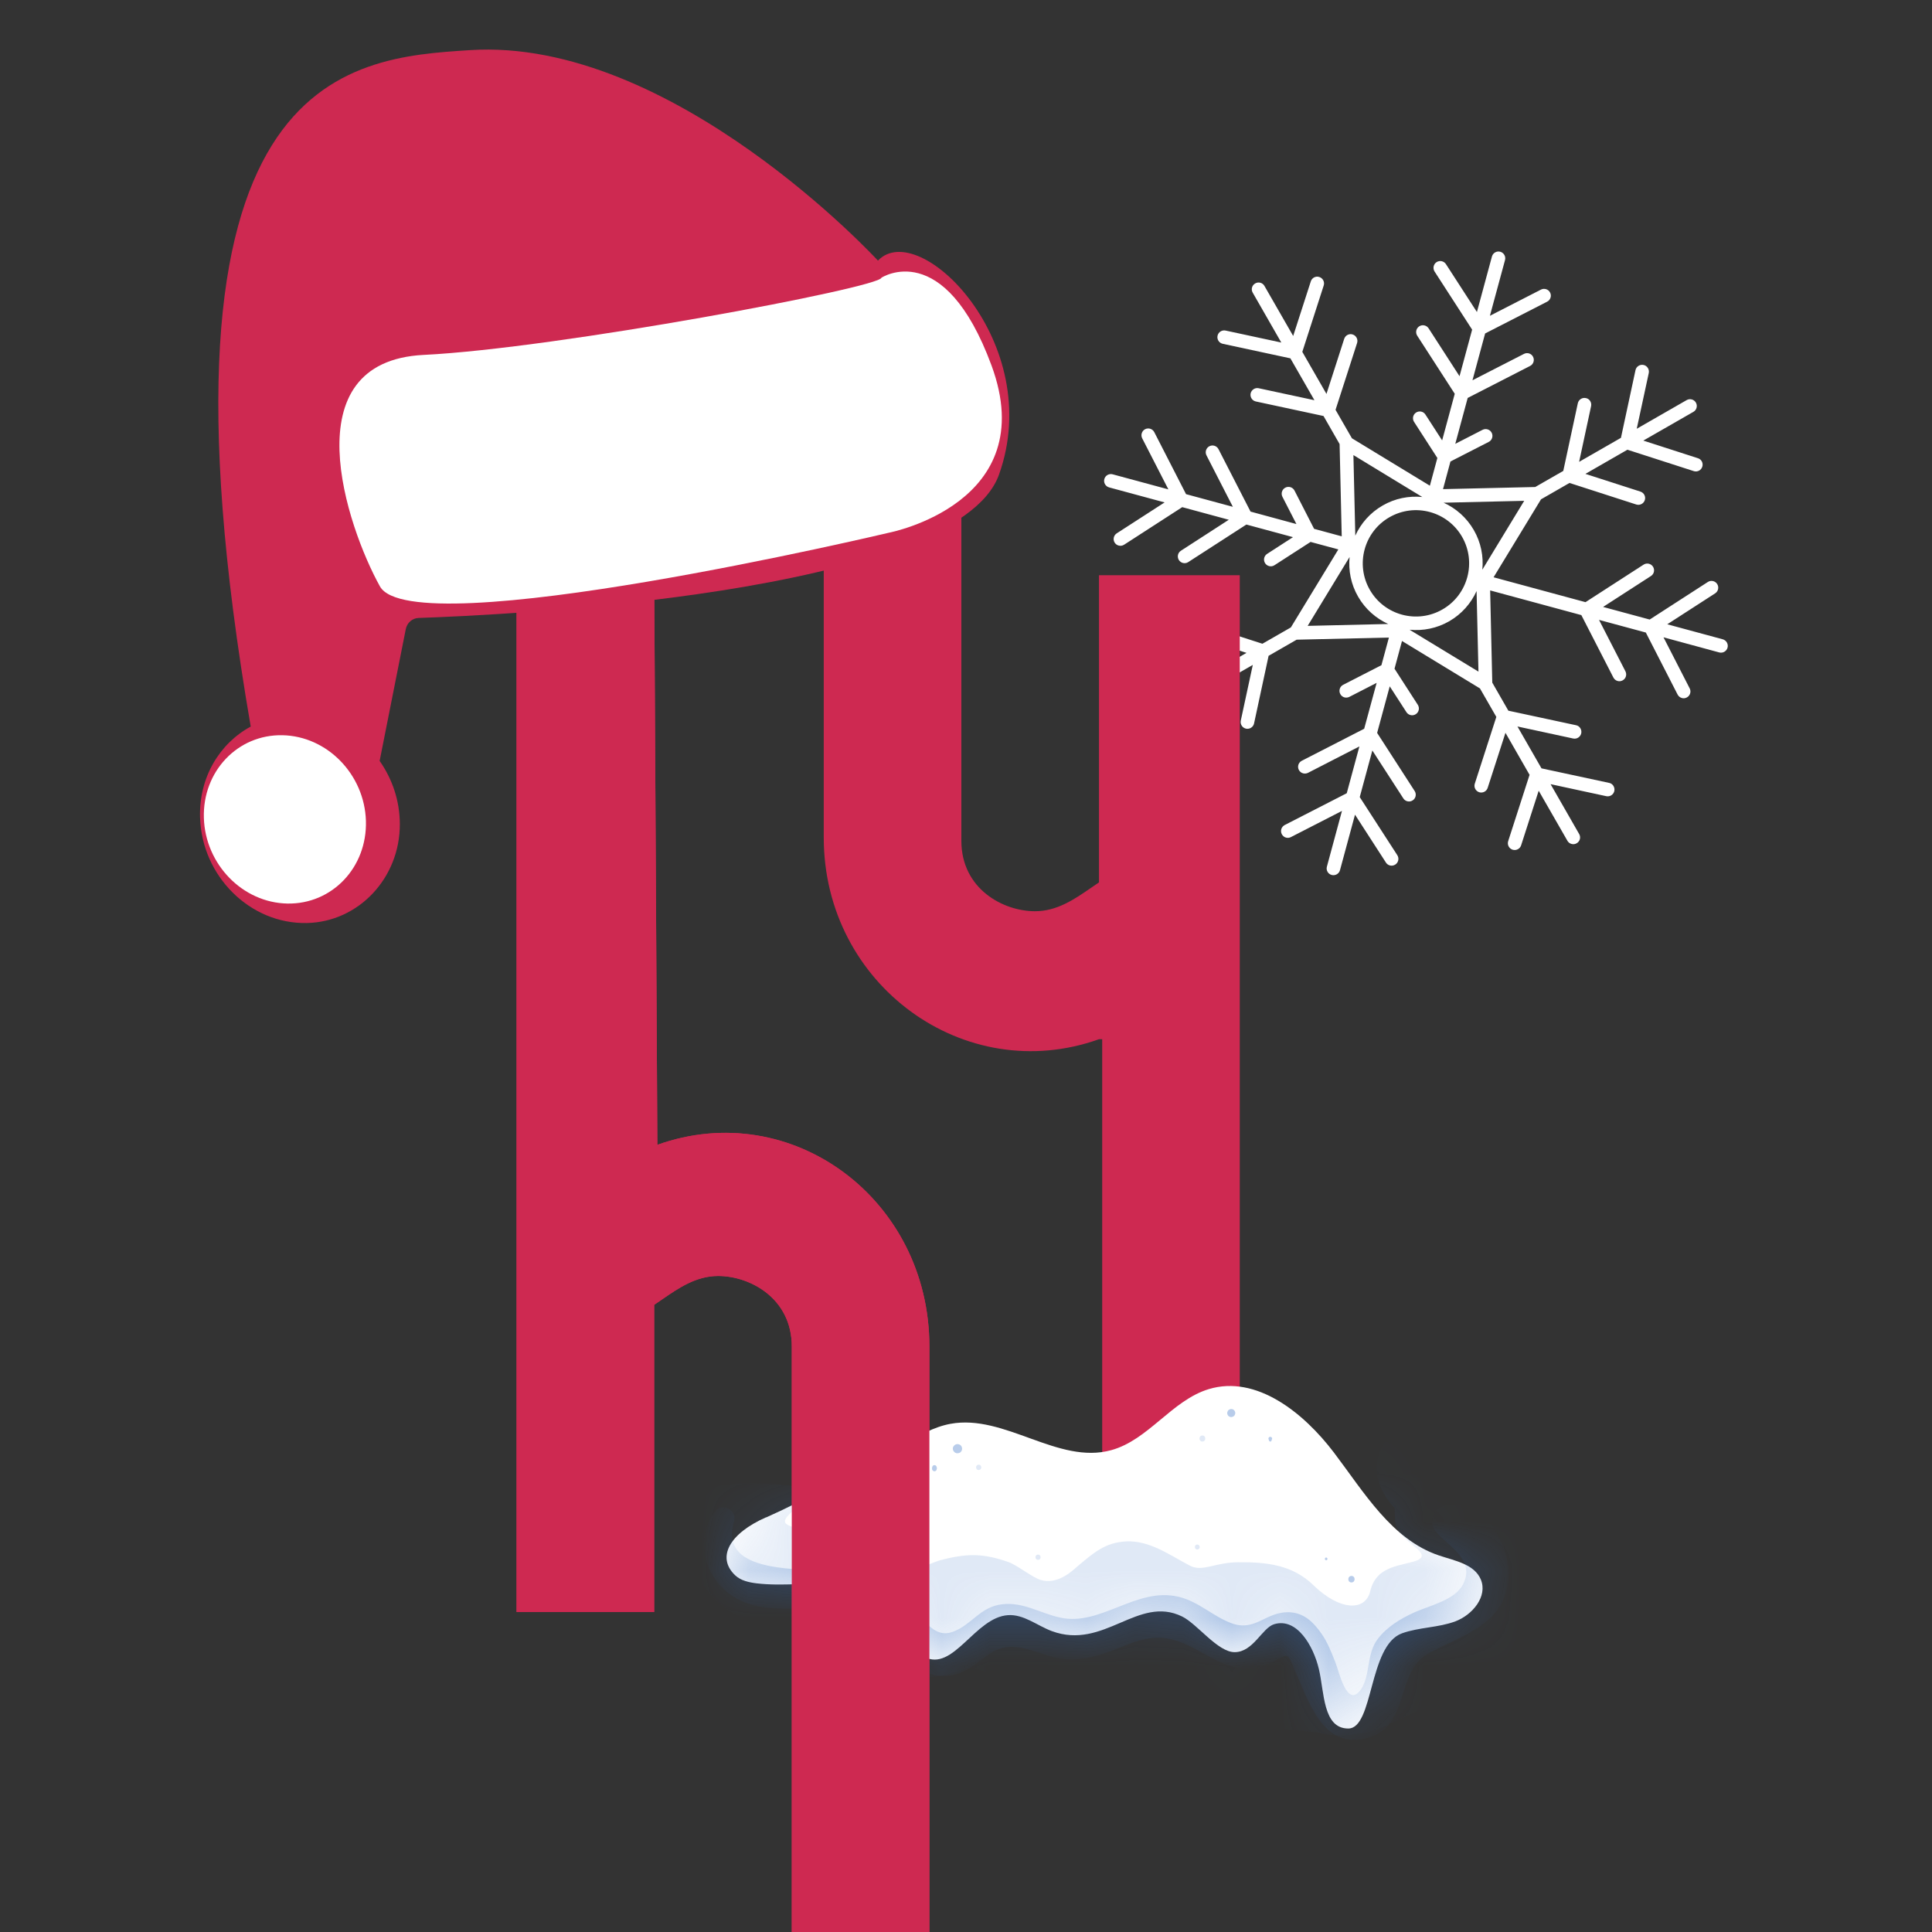
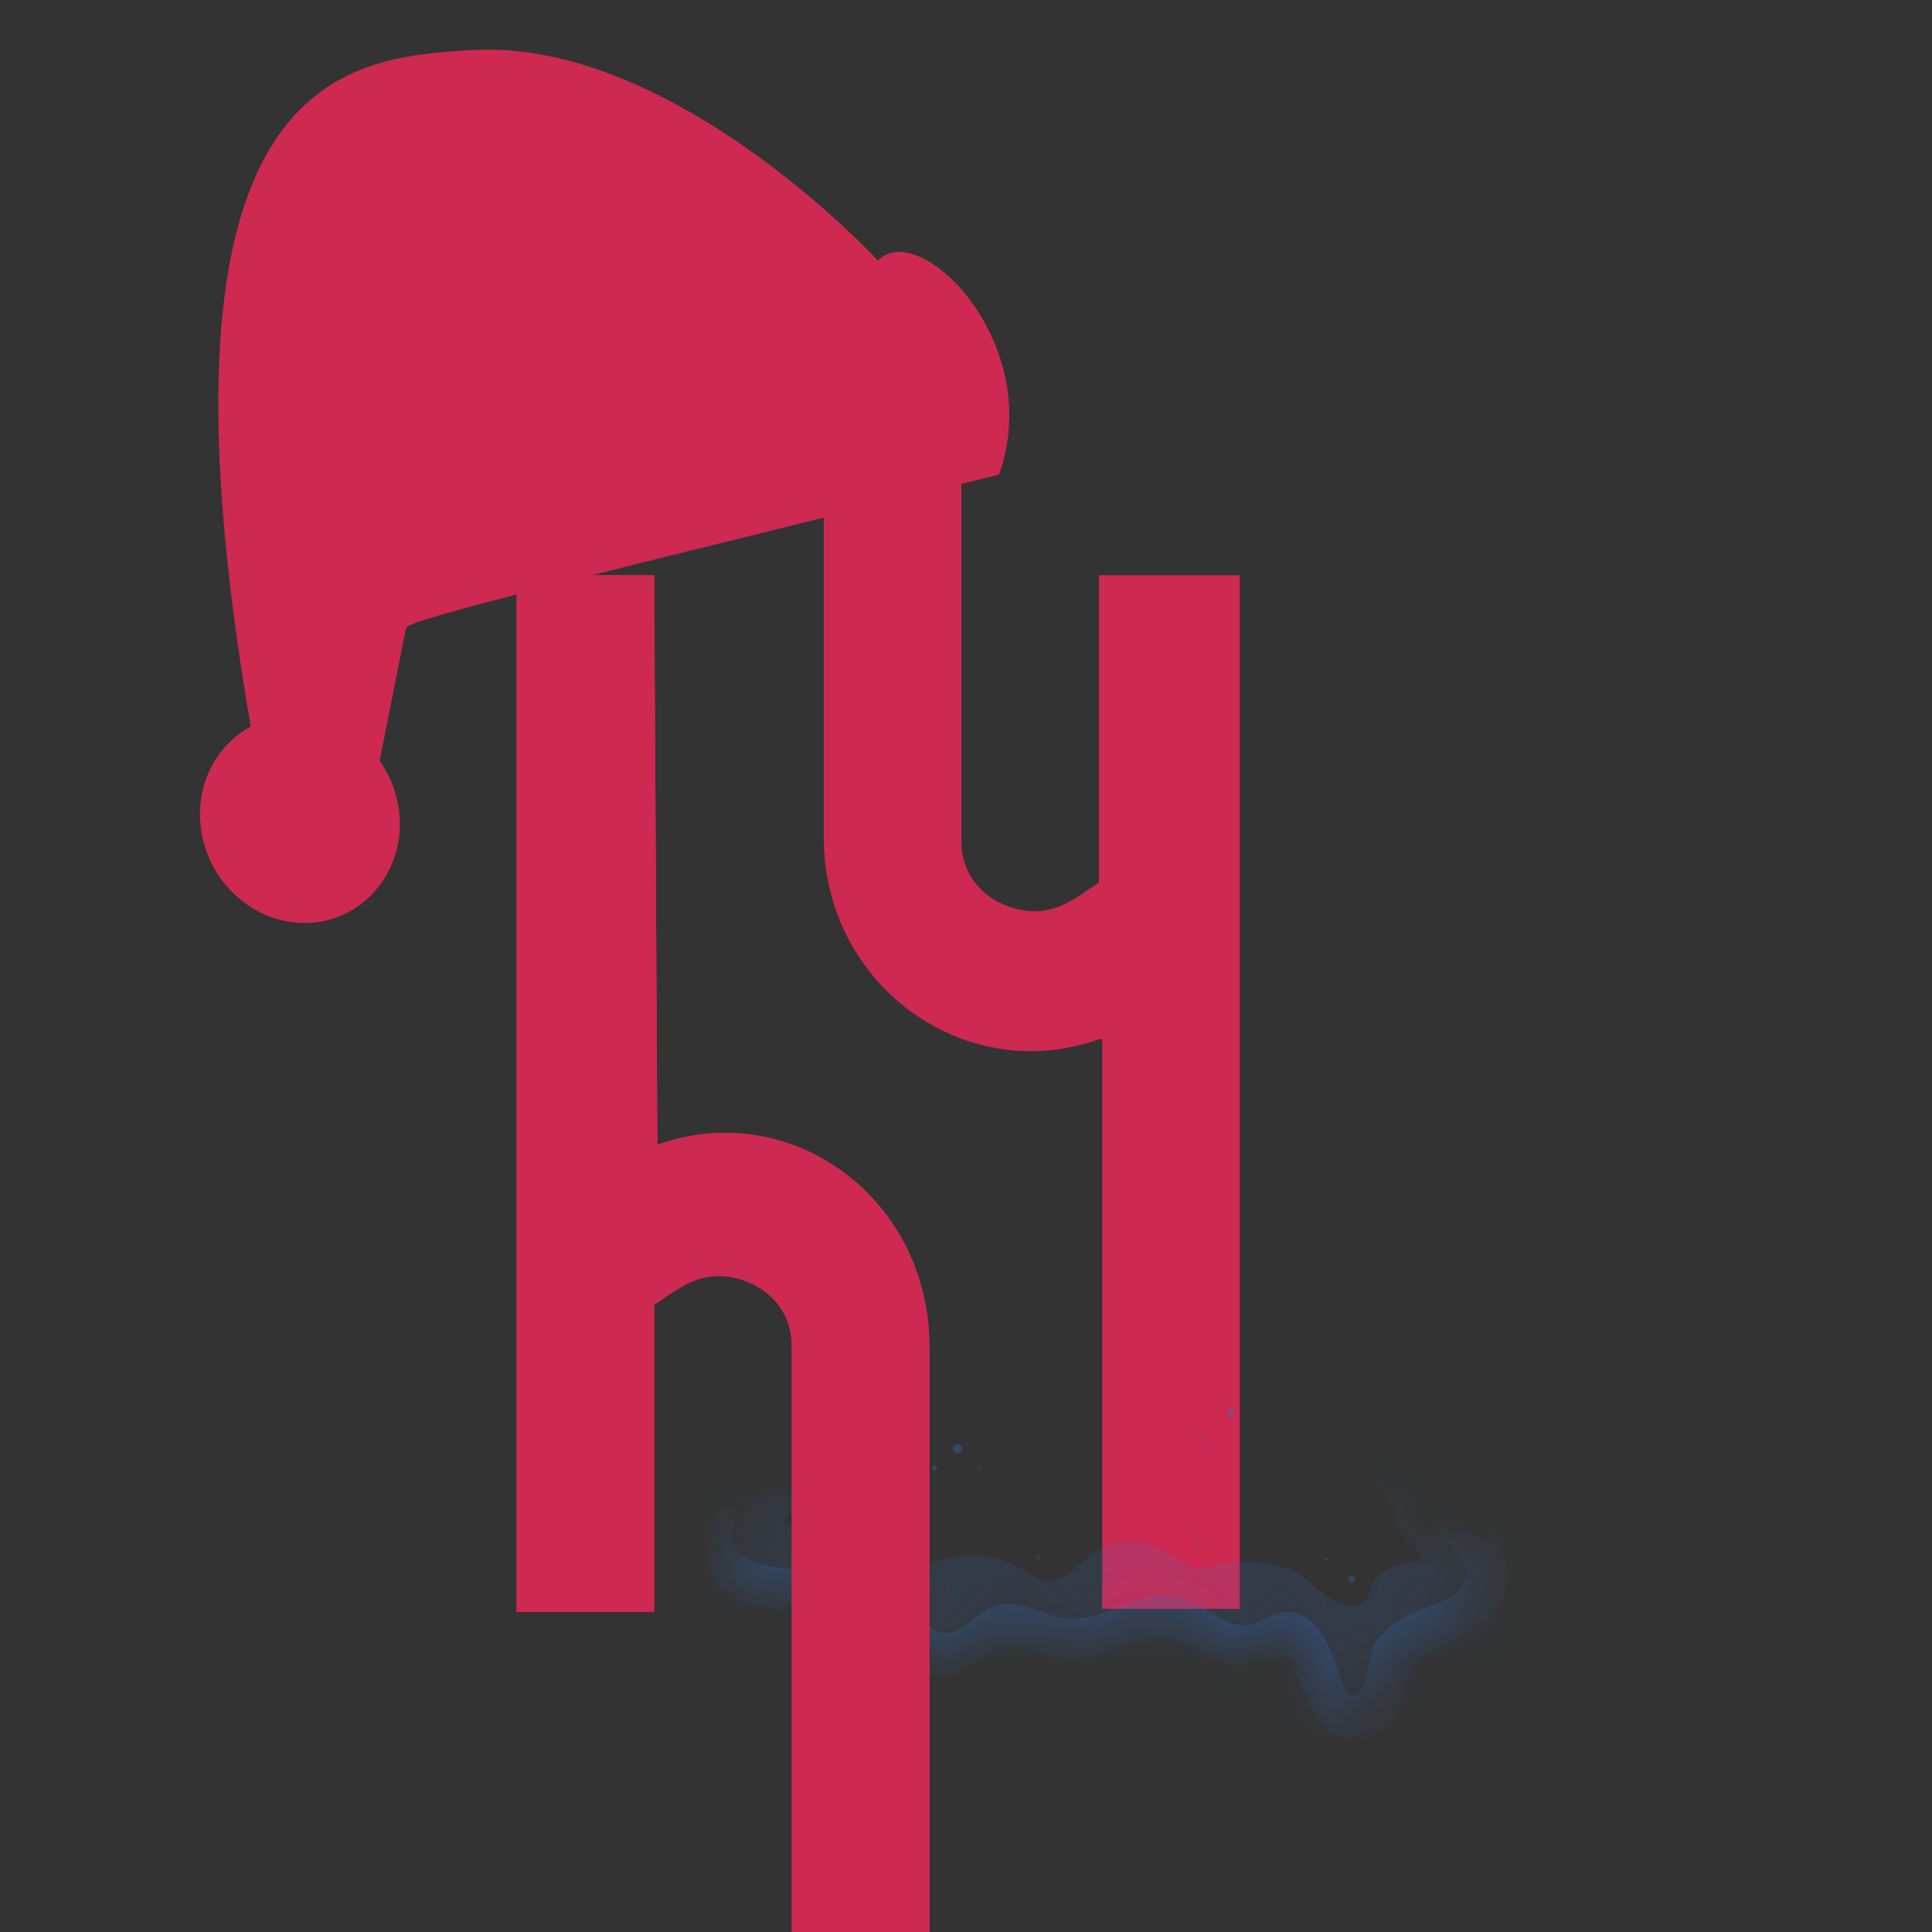
<svg xmlns="http://www.w3.org/2000/svg" width="40" height="40" viewBox="0 0 40 40" fill="none">
  <rect x="0" y="0" width="40" height="40" fill="#333333" stroke="none" />
-   <path d="M29.937 5.469C29.895 5.404 29.808 5.385 29.743 5.427C29.678 5.469 29.66 5.556 29.701 5.621L30.479 6.825L30.218 7.789L29.578 6.798C29.536 6.733 29.449 6.714 29.384 6.756C29.319 6.798 29.3 6.885 29.342 6.95L30.119 8.153L29.858 9.118L29.512 8.583C29.471 8.518 29.384 8.499 29.319 8.541C29.253 8.583 29.235 8.67 29.277 8.735L29.759 9.482L29.604 10.056L27.99 9.074L27.651 8.485L28.097 7.102C28.121 7.028 28.08 6.949 28.006 6.925C27.932 6.901 27.854 6.942 27.83 7.016L27.463 8.156L26.963 7.285L27.406 5.911C27.43 5.838 27.389 5.759 27.315 5.735C27.241 5.71 27.162 5.752 27.139 5.825L26.774 6.956L26.179 5.92C26.141 5.852 26.055 5.829 25.988 5.868C25.92 5.906 25.897 5.992 25.936 6.059L26.528 7.092L25.375 6.844C25.299 6.827 25.224 6.876 25.208 6.951C25.192 7.025 25.237 7.097 25.309 7.116C25.311 7.117 25.314 7.118 25.316 7.118L26.716 7.419L27.214 8.286L26.06 8.038C25.985 8.021 25.91 8.07 25.893 8.145C25.878 8.219 25.922 8.291 25.994 8.31C25.997 8.311 25.999 8.312 26.001 8.312L27.402 8.613L27.735 9.194L27.779 11.104L27.207 10.949L26.801 10.156C26.766 10.088 26.681 10.06 26.612 10.096C26.543 10.131 26.516 10.216 26.551 10.285L26.841 10.85L25.891 10.592L25.228 9.3C25.193 9.231 25.108 9.203 25.039 9.239C24.971 9.274 24.943 9.359 24.979 9.428L25.525 10.493L24.556 10.231L23.898 8.947C23.862 8.878 23.778 8.851 23.709 8.886C23.64 8.921 23.613 9.006 23.648 9.075L24.19 10.132L23.036 9.82L23.036 9.82C22.961 9.8 22.884 9.844 22.864 9.919C22.844 9.993 22.888 10.07 22.963 10.091L24.112 10.402L23.121 11.042C23.056 11.084 23.037 11.171 23.079 11.236C23.099 11.266 23.128 11.287 23.161 11.295C23.198 11.305 23.238 11.3 23.273 11.278L24.477 10.5L25.441 10.761L24.45 11.402C24.384 11.444 24.366 11.53 24.408 11.596C24.428 11.626 24.457 11.646 24.489 11.655C24.526 11.665 24.567 11.66 24.602 11.637L25.805 10.86L26.77 11.121L26.235 11.467C26.169 11.509 26.151 11.596 26.193 11.661C26.212 11.691 26.242 11.711 26.274 11.72C26.311 11.73 26.352 11.725 26.387 11.702L27.134 11.22L27.709 11.375L26.726 12.99L26.137 13.328L24.754 12.882C24.68 12.858 24.601 12.899 24.577 12.973C24.554 13.046 24.594 13.126 24.668 13.149L25.808 13.517L24.937 14.016L23.564 13.573C23.491 13.55 23.411 13.59 23.387 13.664C23.363 13.738 23.404 13.817 23.477 13.841L24.608 14.205L23.572 14.8C23.505 14.839 23.481 14.924 23.52 14.992C23.539 15.025 23.57 15.048 23.605 15.057C23.64 15.067 23.678 15.063 23.711 15.043L24.744 14.451L24.495 15.604C24.48 15.678 24.525 15.75 24.596 15.769C24.599 15.77 24.601 15.771 24.603 15.771C24.679 15.787 24.754 15.739 24.77 15.663L25.071 14.263L25.938 13.766L25.689 14.919C25.674 14.992 25.718 15.065 25.79 15.084C25.793 15.085 25.795 15.085 25.797 15.086C25.873 15.102 25.948 15.054 25.964 14.978L26.265 13.578L26.846 13.244L28.756 13.2L28.601 13.772L27.809 14.178C27.74 14.213 27.712 14.298 27.748 14.367C27.767 14.404 27.799 14.429 27.836 14.439C27.869 14.447 27.904 14.444 27.937 14.428L28.502 14.138L28.244 15.088L26.952 15.751C26.883 15.786 26.855 15.871 26.891 15.94C26.91 15.976 26.942 16.001 26.979 16.011C27.012 16.02 27.047 16.017 27.08 16.001L28.145 15.454L27.883 16.423L26.599 17.081C26.53 17.117 26.502 17.201 26.538 17.27C26.557 17.307 26.589 17.332 26.626 17.342C26.659 17.351 26.695 17.348 26.727 17.331L27.784 16.789L27.472 17.943C27.451 18.018 27.496 18.095 27.57 18.115L27.571 18.115C27.645 18.135 27.723 18.091 27.743 18.016L28.054 16.867L28.694 17.858C28.713 17.889 28.743 17.909 28.775 17.918C28.812 17.928 28.853 17.922 28.888 17.9C28.953 17.858 28.972 17.771 28.93 17.706L28.152 16.503L28.413 15.538L29.054 16.529C29.073 16.56 29.103 16.58 29.135 16.589C29.172 16.599 29.213 16.594 29.248 16.571C29.313 16.529 29.331 16.442 29.289 16.377L28.512 15.174L28.773 14.21L29.119 14.745C29.138 14.775 29.168 14.795 29.2 14.804C29.237 14.814 29.278 14.809 29.313 14.786C29.378 14.744 29.396 14.657 29.354 14.592L28.872 13.845L29.027 13.271L30.641 14.253L30.98 14.843L30.534 16.225C30.51 16.299 30.551 16.378 30.625 16.402C30.627 16.403 30.629 16.403 30.631 16.404C30.703 16.423 30.778 16.383 30.801 16.311L31.169 15.172L31.668 16.042L31.225 17.416C31.202 17.489 31.242 17.568 31.316 17.592C31.318 17.593 31.321 17.594 31.323 17.594C31.395 17.613 31.47 17.573 31.493 17.502L31.857 16.371L32.452 17.408C32.471 17.441 32.502 17.464 32.537 17.473C32.572 17.483 32.61 17.479 32.643 17.459C32.711 17.421 32.734 17.335 32.695 17.268L32.103 16.235L33.256 16.484C33.332 16.5 33.407 16.452 33.423 16.376C33.439 16.3 33.389 16.222 33.315 16.209L31.915 15.908L31.417 15.041L32.571 15.29C32.647 15.306 32.721 15.258 32.738 15.182C32.754 15.106 32.704 15.028 32.63 15.015L31.229 14.714L30.896 14.133L30.852 12.224L32.74 12.735L33.403 14.027C33.422 14.064 33.454 14.089 33.491 14.099C33.524 14.108 33.559 14.105 33.592 14.088C33.661 14.053 33.688 13.969 33.653 13.899L33.106 12.834L34.075 13.096L34.733 14.38C34.752 14.417 34.785 14.442 34.822 14.452C34.855 14.461 34.89 14.458 34.922 14.441C34.991 14.406 35.019 14.321 34.983 14.252L34.441 13.195L35.595 13.508L35.595 13.508C35.67 13.528 35.747 13.483 35.767 13.409C35.787 13.334 35.743 13.257 35.668 13.236L34.519 12.925L35.51 12.285C35.575 12.243 35.594 12.156 35.552 12.091C35.51 12.026 35.423 12.007 35.358 12.05L34.155 12.827L33.19 12.566L34.181 11.926C34.247 11.884 34.265 11.797 34.223 11.732C34.181 11.667 34.094 11.648 34.029 11.69L32.826 12.467L30.923 11.952L31.905 10.338L32.495 9.999L33.877 10.445C33.88 10.446 33.882 10.447 33.884 10.447C33.956 10.466 34.031 10.426 34.054 10.354C34.078 10.281 34.037 10.202 33.963 10.178L32.824 9.811L33.694 9.311L35.068 9.754C35.07 9.754 35.072 9.755 35.075 9.756C35.146 9.775 35.221 9.735 35.244 9.663C35.268 9.589 35.228 9.51 35.154 9.487L34.023 9.122L35.06 8.527C35.127 8.489 35.15 8.403 35.112 8.336C35.073 8.268 34.987 8.245 34.92 8.284L33.887 8.877L34.136 7.723C34.152 7.647 34.102 7.571 34.028 7.556C33.952 7.54 33.877 7.588 33.861 7.664L33.56 9.065L32.694 9.562L32.942 8.408C32.958 8.332 32.909 8.255 32.834 8.242C32.758 8.225 32.684 8.273 32.667 8.349L32.366 9.75L31.785 10.083L29.876 10.127L30.03 9.555L30.823 9.149C30.892 9.114 30.919 9.029 30.884 8.96C30.848 8.891 30.764 8.864 30.695 8.899L30.13 9.189L30.387 8.239L31.68 7.576C31.748 7.541 31.776 7.456 31.74 7.387C31.705 7.318 31.62 7.291 31.552 7.327L30.486 7.873L30.748 6.904L32.032 6.246C32.101 6.21 32.129 6.126 32.093 6.057C32.058 5.988 31.973 5.961 31.904 5.996L30.847 6.538L31.16 5.384C31.18 5.309 31.135 5.232 31.061 5.212L31.06 5.212C30.986 5.192 30.909 5.236 30.889 5.311L30.578 6.46L29.937 5.469ZM29.866 12.617C29.34 12.921 28.665 12.74 28.362 12.214C28.058 11.688 28.239 11.013 28.765 10.71C29.028 10.558 29.328 10.527 29.601 10.6C29.873 10.673 30.118 10.85 30.27 11.113C30.573 11.639 30.392 12.314 29.866 12.617ZM29.447 10.29C29.17 10.263 28.883 10.317 28.625 10.467C28.366 10.616 28.175 10.837 28.06 11.09L28.021 9.422L29.447 10.29ZM27.942 11.532C27.915 11.809 27.969 12.096 28.119 12.355C28.268 12.613 28.489 12.804 28.742 12.919L27.074 12.958L27.942 11.532ZM29.184 13.038C29.461 13.065 29.748 13.01 30.007 12.861C30.265 12.711 30.456 12.49 30.571 12.237L30.61 13.905L29.184 13.038ZM30.69 11.795C30.717 11.518 30.662 11.231 30.513 10.973C30.363 10.714 30.142 10.523 29.889 10.408L31.557 10.369L30.69 11.795Z" fill="white" />
  <path d="M22.753 18.269V11.909H25.668V33.309H22.82V21.516H22.753C19.971 22.509 17.055 20.389 17.055 17.342V5.218L19.904 6.522V17.408C19.904 18.402 20.766 18.866 21.428 18.866C21.886 18.866 22.245 18.618 22.591 18.38C22.645 18.342 22.699 18.305 22.753 18.269Z" fill="#CE2951" />
  <path d="M13.544 11.909L13.61 23.702C16.393 22.708 19.242 24.828 19.242 27.876V40H16.393V27.876C16.393 26.882 15.532 26.418 14.869 26.418C14.411 26.418 14.052 26.666 13.706 26.904C13.652 26.942 13.598 26.979 13.544 27.015V33.375H10.695V11.909H13.544Z" fill="#CE2951" />
-   <path d="M15.859 31.415C15.104 31.748 14.829 32.243 15.22 32.614C15.337 32.725 15.503 32.761 15.662 32.781C16.204 32.846 16.754 32.758 17.298 32.802C17.842 32.846 18.425 33.062 18.679 33.545C18.818 33.81 18.868 34.157 19.132 34.301C19.733 34.63 20.186 33.482 20.87 33.44C21.194 33.418 21.472 33.656 21.776 33.77C22.86 34.171 23.558 33.019 24.475 33.468C24.79 33.623 25.211 34.206 25.562 34.206C25.948 34.206 26.131 33.701 26.381 33.627C26.852 33.486 27.193 34.077 27.306 34.556C27.42 35.034 27.387 35.787 27.914 35.787C28.441 35.787 28.332 34.068 29.027 33.816C29.383 33.688 29.778 33.701 30.132 33.568C30.487 33.435 30.806 33.049 30.658 32.7C30.523 32.382 30.119 32.314 29.792 32.204C28.813 31.874 28.241 30.895 27.617 30.073C26.993 29.251 26.015 28.462 25.027 28.76C24.261 28.992 23.779 29.812 23.007 30.024C21.906 30.329 20.801 29.27 19.677 29.479C19.33 29.543 19.018 29.725 18.714 29.902C17.719 30.483 16.615 31.085 15.859 31.418V31.415Z" fill="white" />
  <g opacity="0.35">
    <path d="M19.742 29.945L19.737 29.952C19.73 29.964 19.727 29.978 19.727 29.993C19.727 30.008 19.73 30.022 19.737 30.034L19.742 30.041C19.748 30.052 19.755 30.061 19.766 30.069C19.772 30.075 19.78 30.079 19.787 30.081C19.799 30.087 19.811 30.09 19.823 30.088L19.849 30.085L19.872 30.076C19.883 30.07 19.892 30.063 19.899 30.052C19.905 30.046 19.91 30.038 19.911 30.031C19.917 30.019 19.92 30.007 19.919 29.994L19.916 29.969L19.907 29.946C19.901 29.935 19.893 29.926 19.883 29.919C19.877 29.913 19.869 29.908 19.861 29.907C19.849 29.901 19.837 29.898 19.825 29.899L19.799 29.902L19.776 29.911C19.761 29.92 19.751 29.931 19.742 29.946V29.945Z" fill="#336EC2" />
  </g>
  <g opacity="0.35">
    <path d="M19.397 30.414V30.4C19.397 30.4 19.397 30.4 19.397 30.399V30.385H19.395V30.376L19.392 30.372C19.392 30.372 19.389 30.363 19.386 30.357C19.382 30.349 19.377 30.344 19.37 30.34C19.362 30.335 19.354 30.334 19.347 30.334C19.339 30.334 19.332 30.335 19.324 30.34C19.317 30.344 19.312 30.349 19.308 30.357C19.306 30.361 19.303 30.366 19.301 30.37V30.375L19.298 30.382C19.298 30.382 19.297 30.393 19.297 30.399V30.413C19.297 30.413 19.298 30.426 19.301 30.431C19.303 30.437 19.308 30.441 19.312 30.446C19.317 30.45 19.321 30.453 19.327 30.456C19.333 30.459 19.339 30.461 19.345 30.461H19.359C19.366 30.456 19.374 30.453 19.38 30.447L19.388 30.437C19.392 30.429 19.394 30.422 19.394 30.413L19.397 30.414Z" fill="#336EC2" />
  </g>
  <g opacity="0.15">
    <path d="M20.262 30.435C20.334 30.435 20.334 30.325 20.262 30.325C20.191 30.325 20.191 30.435 20.262 30.435Z" fill="#336EC2" />
  </g>
  <g opacity="0.35">
    <path d="M25.491 29.339C25.504 29.339 25.514 29.337 25.523 29.331C25.534 29.328 25.543 29.322 25.551 29.315C25.558 29.307 25.564 29.298 25.567 29.288C25.572 29.277 25.575 29.266 25.575 29.256L25.572 29.233C25.567 29.219 25.561 29.207 25.551 29.197L25.534 29.183C25.52 29.175 25.507 29.172 25.491 29.172C25.479 29.172 25.469 29.174 25.46 29.18C25.449 29.183 25.44 29.189 25.432 29.197C25.425 29.204 25.419 29.213 25.416 29.224C25.411 29.235 25.408 29.245 25.408 29.256L25.411 29.278C25.416 29.292 25.422 29.304 25.432 29.315L25.449 29.328C25.463 29.336 25.476 29.339 25.491 29.339Z" fill="#336EC2" />
  </g>
  <g opacity="0.15">
    <path d="M24.894 29.846C24.974 29.846 24.974 29.72 24.894 29.72C24.814 29.72 24.814 29.846 24.894 29.846Z" fill="#336EC2" />
  </g>
  <g opacity="0.35">
-     <path d="M26.326 29.825L26.329 29.811C26.329 29.811 26.329 29.802 26.332 29.798L26.323 29.813L26.326 29.81L26.332 29.802L26.337 29.793C26.337 29.793 26.338 29.783 26.337 29.778C26.337 29.775 26.337 29.772 26.334 29.769C26.334 29.766 26.331 29.763 26.329 29.761C26.328 29.758 26.325 29.757 26.323 29.755C26.32 29.752 26.318 29.751 26.315 29.751C26.311 29.748 26.306 29.748 26.3 29.748H26.29L26.281 29.752L26.273 29.758L26.267 29.766L26.262 29.775C26.262 29.775 26.261 29.786 26.262 29.79C26.262 29.793 26.262 29.796 26.265 29.799C26.267 29.804 26.27 29.808 26.273 29.811L26.276 29.814L26.267 29.799C26.267 29.799 26.268 29.808 26.27 29.813L26.273 29.827L26.276 29.833C26.276 29.833 26.281 29.839 26.284 29.84C26.285 29.842 26.288 29.843 26.29 29.843C26.293 29.845 26.297 29.846 26.3 29.846H26.308L26.314 29.842C26.314 29.842 26.32 29.837 26.322 29.834C26.325 29.831 26.326 29.828 26.326 29.825Z" fill="#336EC2" />
-   </g>
+     </g>
  <g opacity="0.35">
    <path d="M27.981 32.763C28.067 32.763 28.067 32.628 27.981 32.628C27.894 32.628 27.894 32.763 27.981 32.763Z" fill="#336EC2" />
  </g>
  <g opacity="0.35">
    <path d="M27.457 32.303C27.492 32.303 27.492 32.247 27.457 32.247C27.421 32.247 27.421 32.303 27.457 32.303Z" fill="#336EC2" />
  </g>
  <g opacity="0.15">
    <path d="M21.491 32.295C21.562 32.295 21.562 32.186 21.491 32.186C21.42 32.186 21.42 32.295 21.491 32.295Z" fill="#336EC2" />
  </g>
  <g opacity="0.15">
    <path d="M24.788 32.081C24.855 32.081 24.855 31.978 24.788 31.978C24.722 31.978 24.722 32.081 24.788 32.081Z" fill="#336EC2" />
  </g>
  <mask id="mask0_2311_30747" style="mask-type:luminance" maskUnits="userSpaceOnUse" x="15" y="28" width="16" height="8">
    <path d="M15.859 31.415C15.104 31.748 14.829 32.243 15.22 32.614C15.337 32.725 15.503 32.761 15.662 32.781C16.204 32.846 16.754 32.758 17.298 32.802C17.842 32.846 18.425 33.062 18.679 33.545C18.818 33.81 18.868 34.157 19.132 34.301C19.733 34.63 20.186 33.482 20.87 33.44C21.194 33.418 21.472 33.656 21.776 33.77C22.86 34.171 23.558 33.019 24.475 33.468C24.79 33.623 25.211 34.206 25.562 34.206C25.948 34.206 26.131 33.701 26.381 33.627C26.852 33.486 27.193 34.077 27.306 34.556C27.42 35.034 27.387 35.787 27.914 35.787C28.441 35.787 28.332 34.068 29.027 33.816C29.383 33.688 29.778 33.701 30.132 33.568C30.487 33.435 30.806 33.049 30.658 32.7C30.523 32.382 30.119 32.314 29.792 32.204C28.813 31.874 28.241 30.895 27.617 30.073C26.993 29.251 26.015 28.462 25.027 28.76C24.261 28.992 23.779 29.812 23.007 30.024C21.906 30.329 20.801 29.27 19.677 29.479C19.33 29.543 19.018 29.725 18.714 29.902C17.719 30.483 16.615 31.085 15.859 31.418V31.415Z" fill="white" />
  </mask>
  <g mask="url(#mask0_2311_30747)">
    <g opacity="0.3">
      <path d="M14.825 31.276C14.407 31.754 14.541 32.507 15.007 32.923C15.828 33.655 17.027 33.016 17.906 33.499C18.542 33.847 18.764 34.759 19.626 34.694C20.006 34.665 20.217 34.412 20.515 34.223C21.06 33.879 21.551 34.339 22.135 34.358C22.576 34.37 22.967 34.196 23.368 34.039C24.003 33.794 24.349 33.909 24.923 34.236C25.237 34.415 25.572 34.583 25.944 34.541C26.109 34.523 26.252 34.461 26.397 34.382C26.703 34.215 26.656 34.241 26.813 34.591C27.087 35.203 27.386 36.235 28.305 35.983C29.217 35.733 28.87 34.615 29.582 34.227C30.301 33.837 31.179 33.634 31.228 32.645C31.263 31.945 30.693 30.947 29.881 31.183C29.639 31.255 29.58 31.541 29.739 31.723C30.007 32.027 30.549 32.298 30.289 32.804C30.116 33.137 29.58 33.244 29.273 33.387C28.986 33.52 28.715 33.682 28.521 33.938C28.288 34.248 28.373 34.691 28.178 34.974C27.89 35.392 27.724 34.607 27.648 34.417C27.566 34.212 27.486 34.002 27.358 33.82C27.187 33.576 26.986 33.382 26.669 33.379C26.204 33.376 25.986 33.782 25.508 33.611C25.113 33.47 24.819 33.155 24.395 33.058C23.518 32.855 22.79 33.675 21.951 33.491C21.534 33.4 21.19 33.164 20.75 33.214C20.289 33.267 20.124 33.638 19.73 33.784C19.302 33.943 19.076 33.437 18.831 33.175C18.555 32.88 18.231 32.672 17.839 32.572C17.171 32.401 14.8 32.787 15.199 31.491C15.263 31.283 14.974 31.103 14.825 31.273V31.276Z" fill="#336EC2" />
    </g>
    <path opacity="0.15" d="M32.15 31.751C32.109 30.687 31.37 29.972 30.482 29.502C29.153 28.8 27.791 30.169 28.931 31.28C29.01 31.358 29.009 30.496 29.072 30.578C29.154 30.685 28.803 29.914 28.885 31.491C28.907 31.936 29.807 32.177 29.259 32.333C28.925 32.428 28.486 32.449 28.37 32.942C28.265 33.378 27.721 33.335 27.199 32.825C26.752 32.387 26.197 32.34 25.63 32.345C25.141 32.349 24.9 32.552 24.635 32.415C24.21 32.192 23.798 31.889 23.315 31.913C22.877 31.935 22.639 32.153 22.309 32.428C22.247 32.48 21.908 32.831 21.537 32.708C21.358 32.649 21.064 32.407 20.877 32.34C20.658 32.262 20.424 32.204 20.189 32.198C19.95 32.191 19.691 32.243 19.46 32.304C19.426 32.313 19.3 32.36 19.197 32.403C19.079 32.453 18.894 32.442 18.799 32.357C18.656 32.231 18.535 32.062 18.469 31.983C18.19 31.656 18.026 31.562 17.512 31.562C17.23 31.562 16.645 31.773 16.295 31.562C16.044 31.412 16.978 30.988 16.716 30.837C16.506 30.714 14.984 30.646 14.777 30.806C13.745 31.598 14.325 33.007 15.349 33.491C15.88 33.744 16.436 33.578 16.959 33.741C17.36 33.867 17.651 34.306 18.029 34.503C18.546 34.77 19.094 34.792 19.653 34.653C19.859 34.601 19.991 34.518 20.163 34.545C20.436 34.586 20.71 34.841 20.993 34.906C21.506 35.024 22.027 34.954 22.517 34.777C22.754 34.691 22.982 34.553 23.228 34.492C23.251 34.488 23.271 34.485 23.287 34.482C23.351 34.47 23.415 34.479 23.472 34.508C23.522 34.532 23.569 34.557 23.616 34.586C23.945 34.741 24.257 34.871 24.625 34.892C24.706 34.897 24.8 34.883 24.899 34.863C25.027 34.836 25.153 34.903 25.212 35.021C25.382 35.363 25.676 35.64 26.059 35.704C26.459 35.772 26.843 35.836 27.226 35.861C27.238 35.861 27.252 35.864 27.264 35.867C27.806 36.001 28.368 35.919 28.945 35.607C28.951 35.604 28.959 35.601 28.965 35.598C29.254 35.481 29.533 35.339 29.798 35.174C29.808 35.166 29.82 35.16 29.833 35.156C30.131 35.027 30.431 34.901 30.699 34.71C31.191 34.362 31.544 33.867 31.744 33.3C31.771 33.223 31.795 33.145 31.816 33.066C32.03 32.66 32.163 32.219 32.145 31.756L32.15 31.751Z" fill="#336EC2" />
  </g>
  <path d="M13.544 11.909L13.61 23.702C16.393 22.708 19.242 24.828 19.242 27.876V40H16.393V27.876C16.393 26.882 15.532 26.418 14.869 26.418C14.411 26.418 14.052 26.666 13.706 26.904C13.652 26.942 13.598 26.979 13.544 27.015V33.375H10.695V11.909H13.544Z" fill="#CE2951" />
-   <path d="M5.191 15.043C2.85 1.458 7.187 1.203 9.728 1.038C13.921 0.765 18.177 5.396 18.177 5.396C19.03 4.498 21.657 7.104 20.683 9.827C19.79 12.323 10.255 12.741 8.669 12.794C8.536 12.798 8.427 12.893 8.401 13.027L7.86 15.754C8.12 16.124 8.277 16.576 8.278 17.061C8.282 18.176 7.426 19.088 6.353 19.11C5.176 19.135 4.178 18.138 4.142 16.924C4.117 16.099 4.545 15.391 5.191 15.043Z" fill="#CE2951" />
-   <path d="M4.221 16.934C4.25 17.896 5.024 18.69 5.95 18.707C6.876 18.724 7.604 17.958 7.576 16.995C7.547 16.033 6.773 15.239 5.846 15.222C4.92 15.204 4.192 15.971 4.221 16.934Z" fill="white" />
-   <path d="M18.249 5.75C18.249 5.75 19.545 4.902 20.528 7.566C21.581 10.422 18.405 11.029 18.405 11.029C18.405 11.029 8.548 13.367 7.866 12.14C7.184 10.914 6.015 7.484 8.771 7.348C11.527 7.213 18.226 5.952 18.249 5.75Z" fill="white" />
+   <path d="M5.191 15.043C2.85 1.458 7.187 1.203 9.728 1.038C13.921 0.765 18.177 5.396 18.177 5.396C19.03 4.498 21.657 7.104 20.683 9.827C8.536 12.798 8.427 12.893 8.401 13.027L7.86 15.754C8.12 16.124 8.277 16.576 8.278 17.061C8.282 18.176 7.426 19.088 6.353 19.11C5.176 19.135 4.178 18.138 4.142 16.924C4.117 16.099 4.545 15.391 5.191 15.043Z" fill="#CE2951" />
</svg>